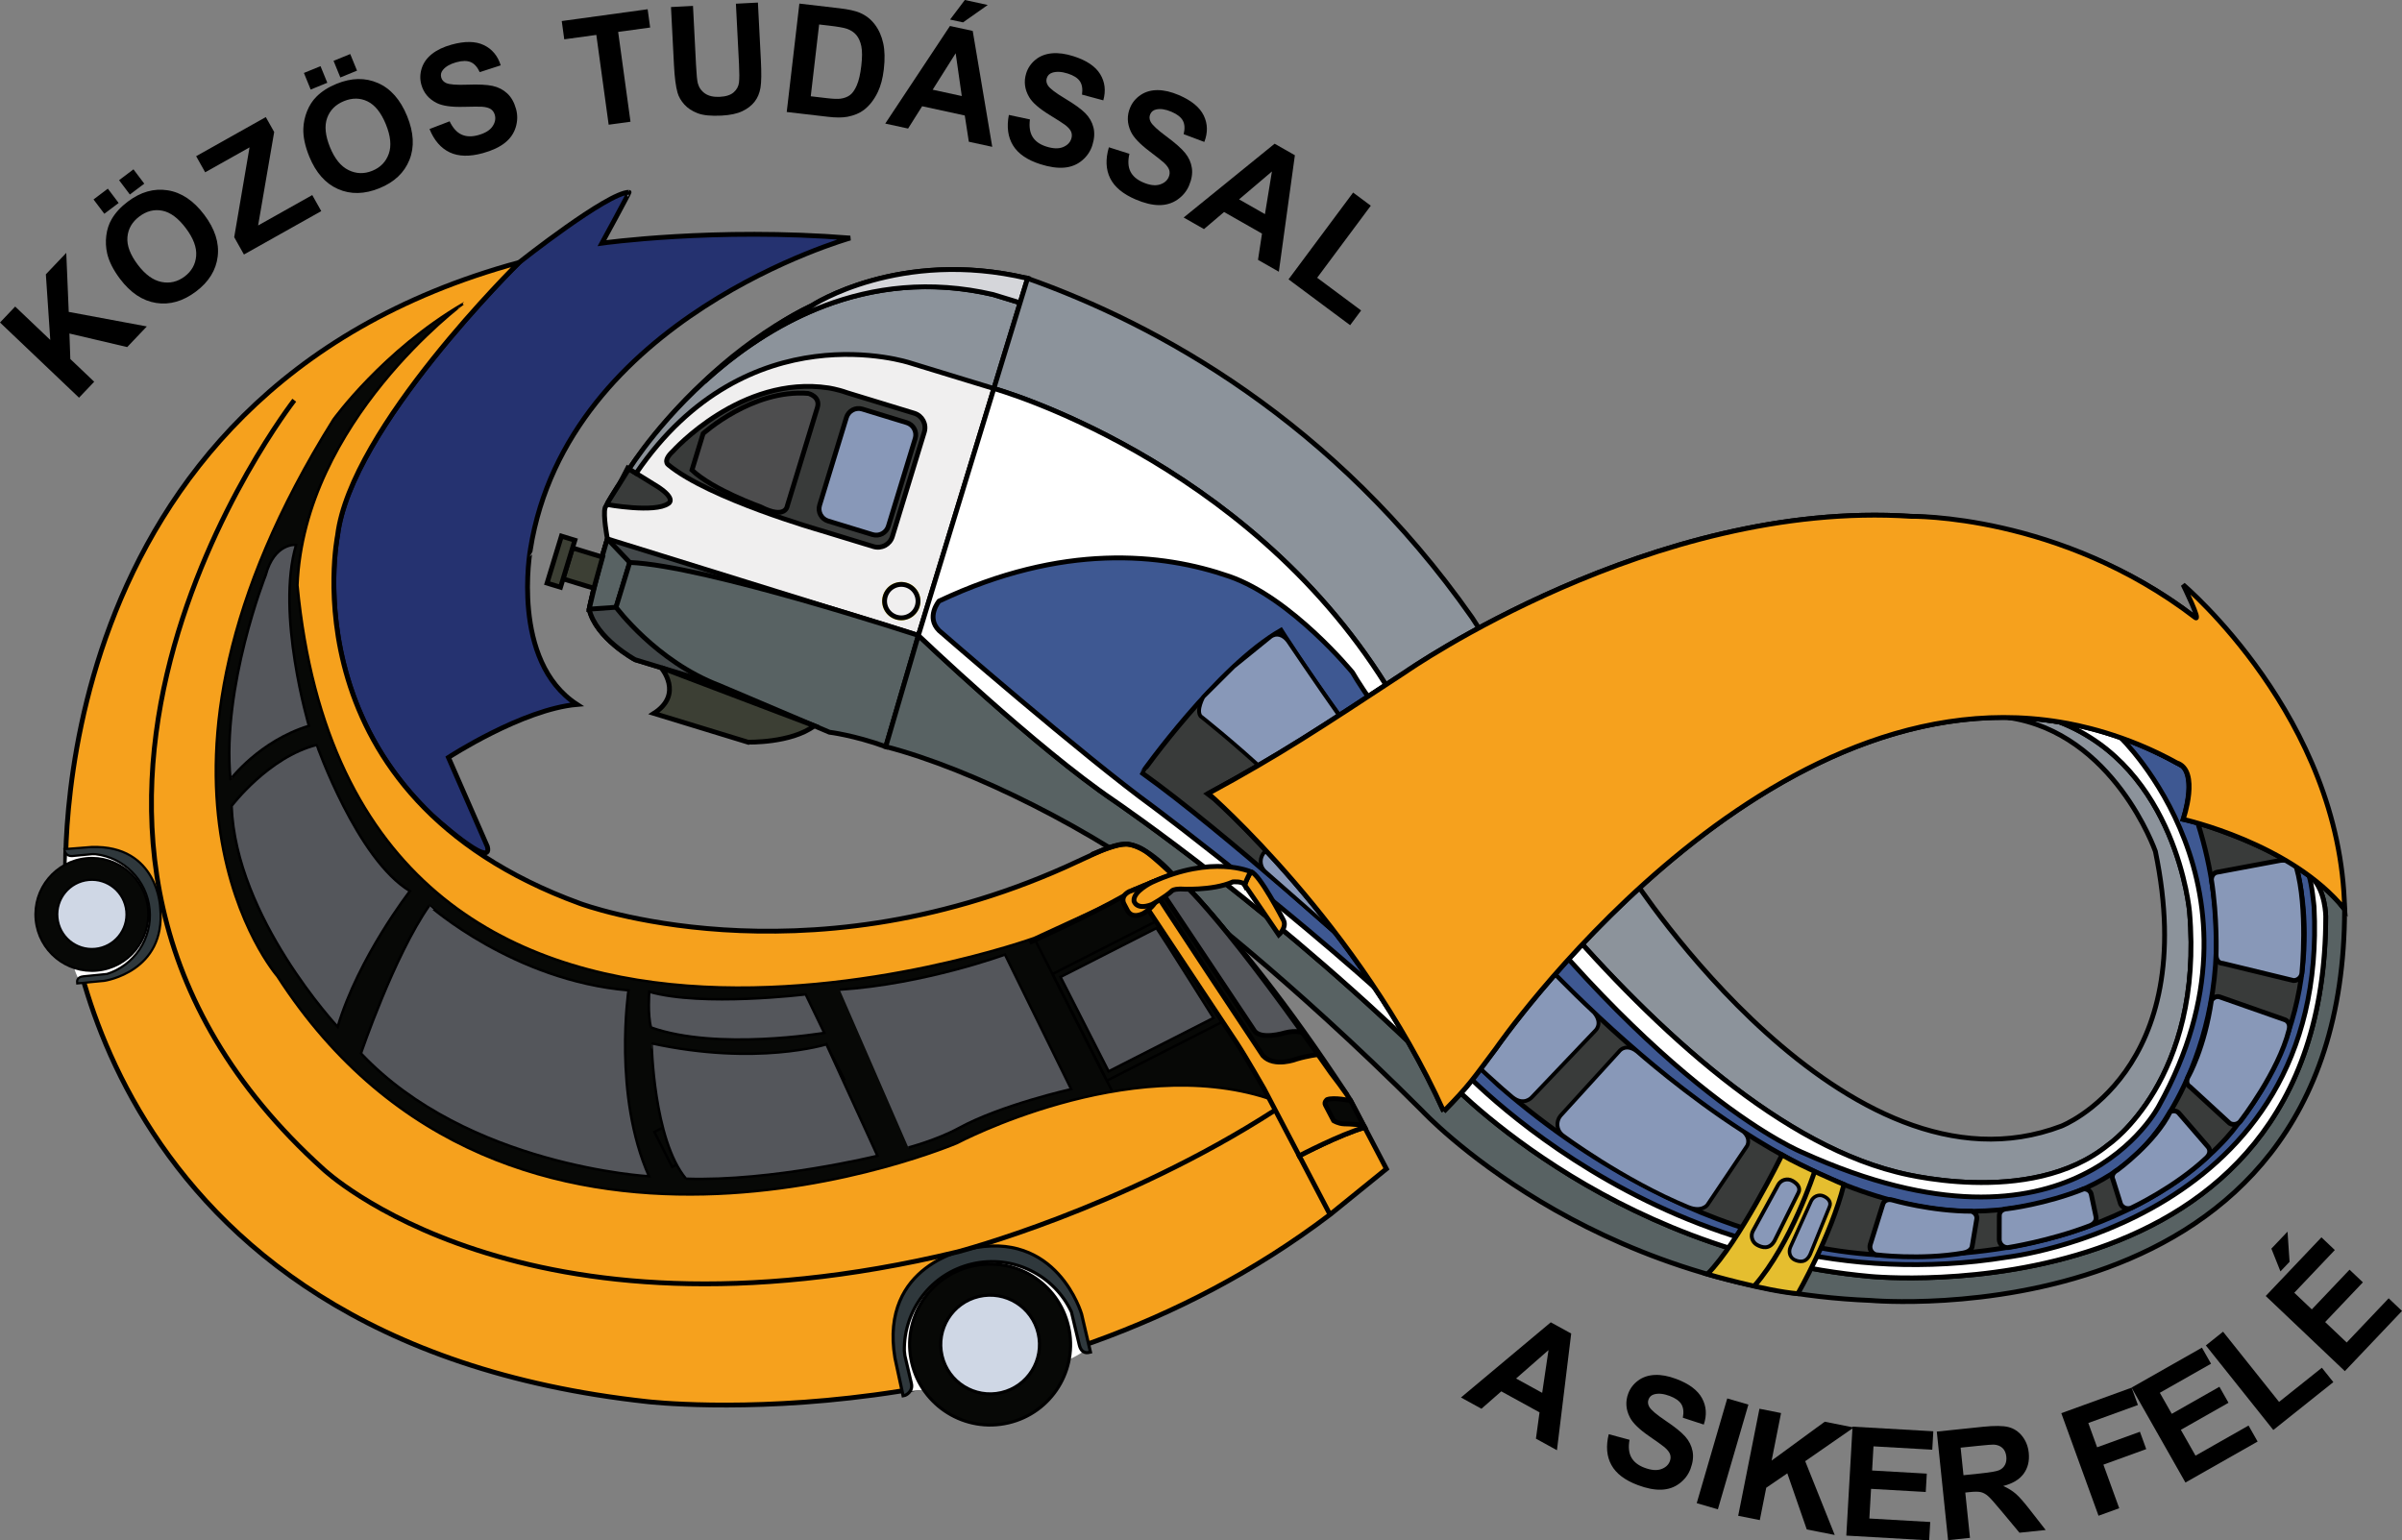
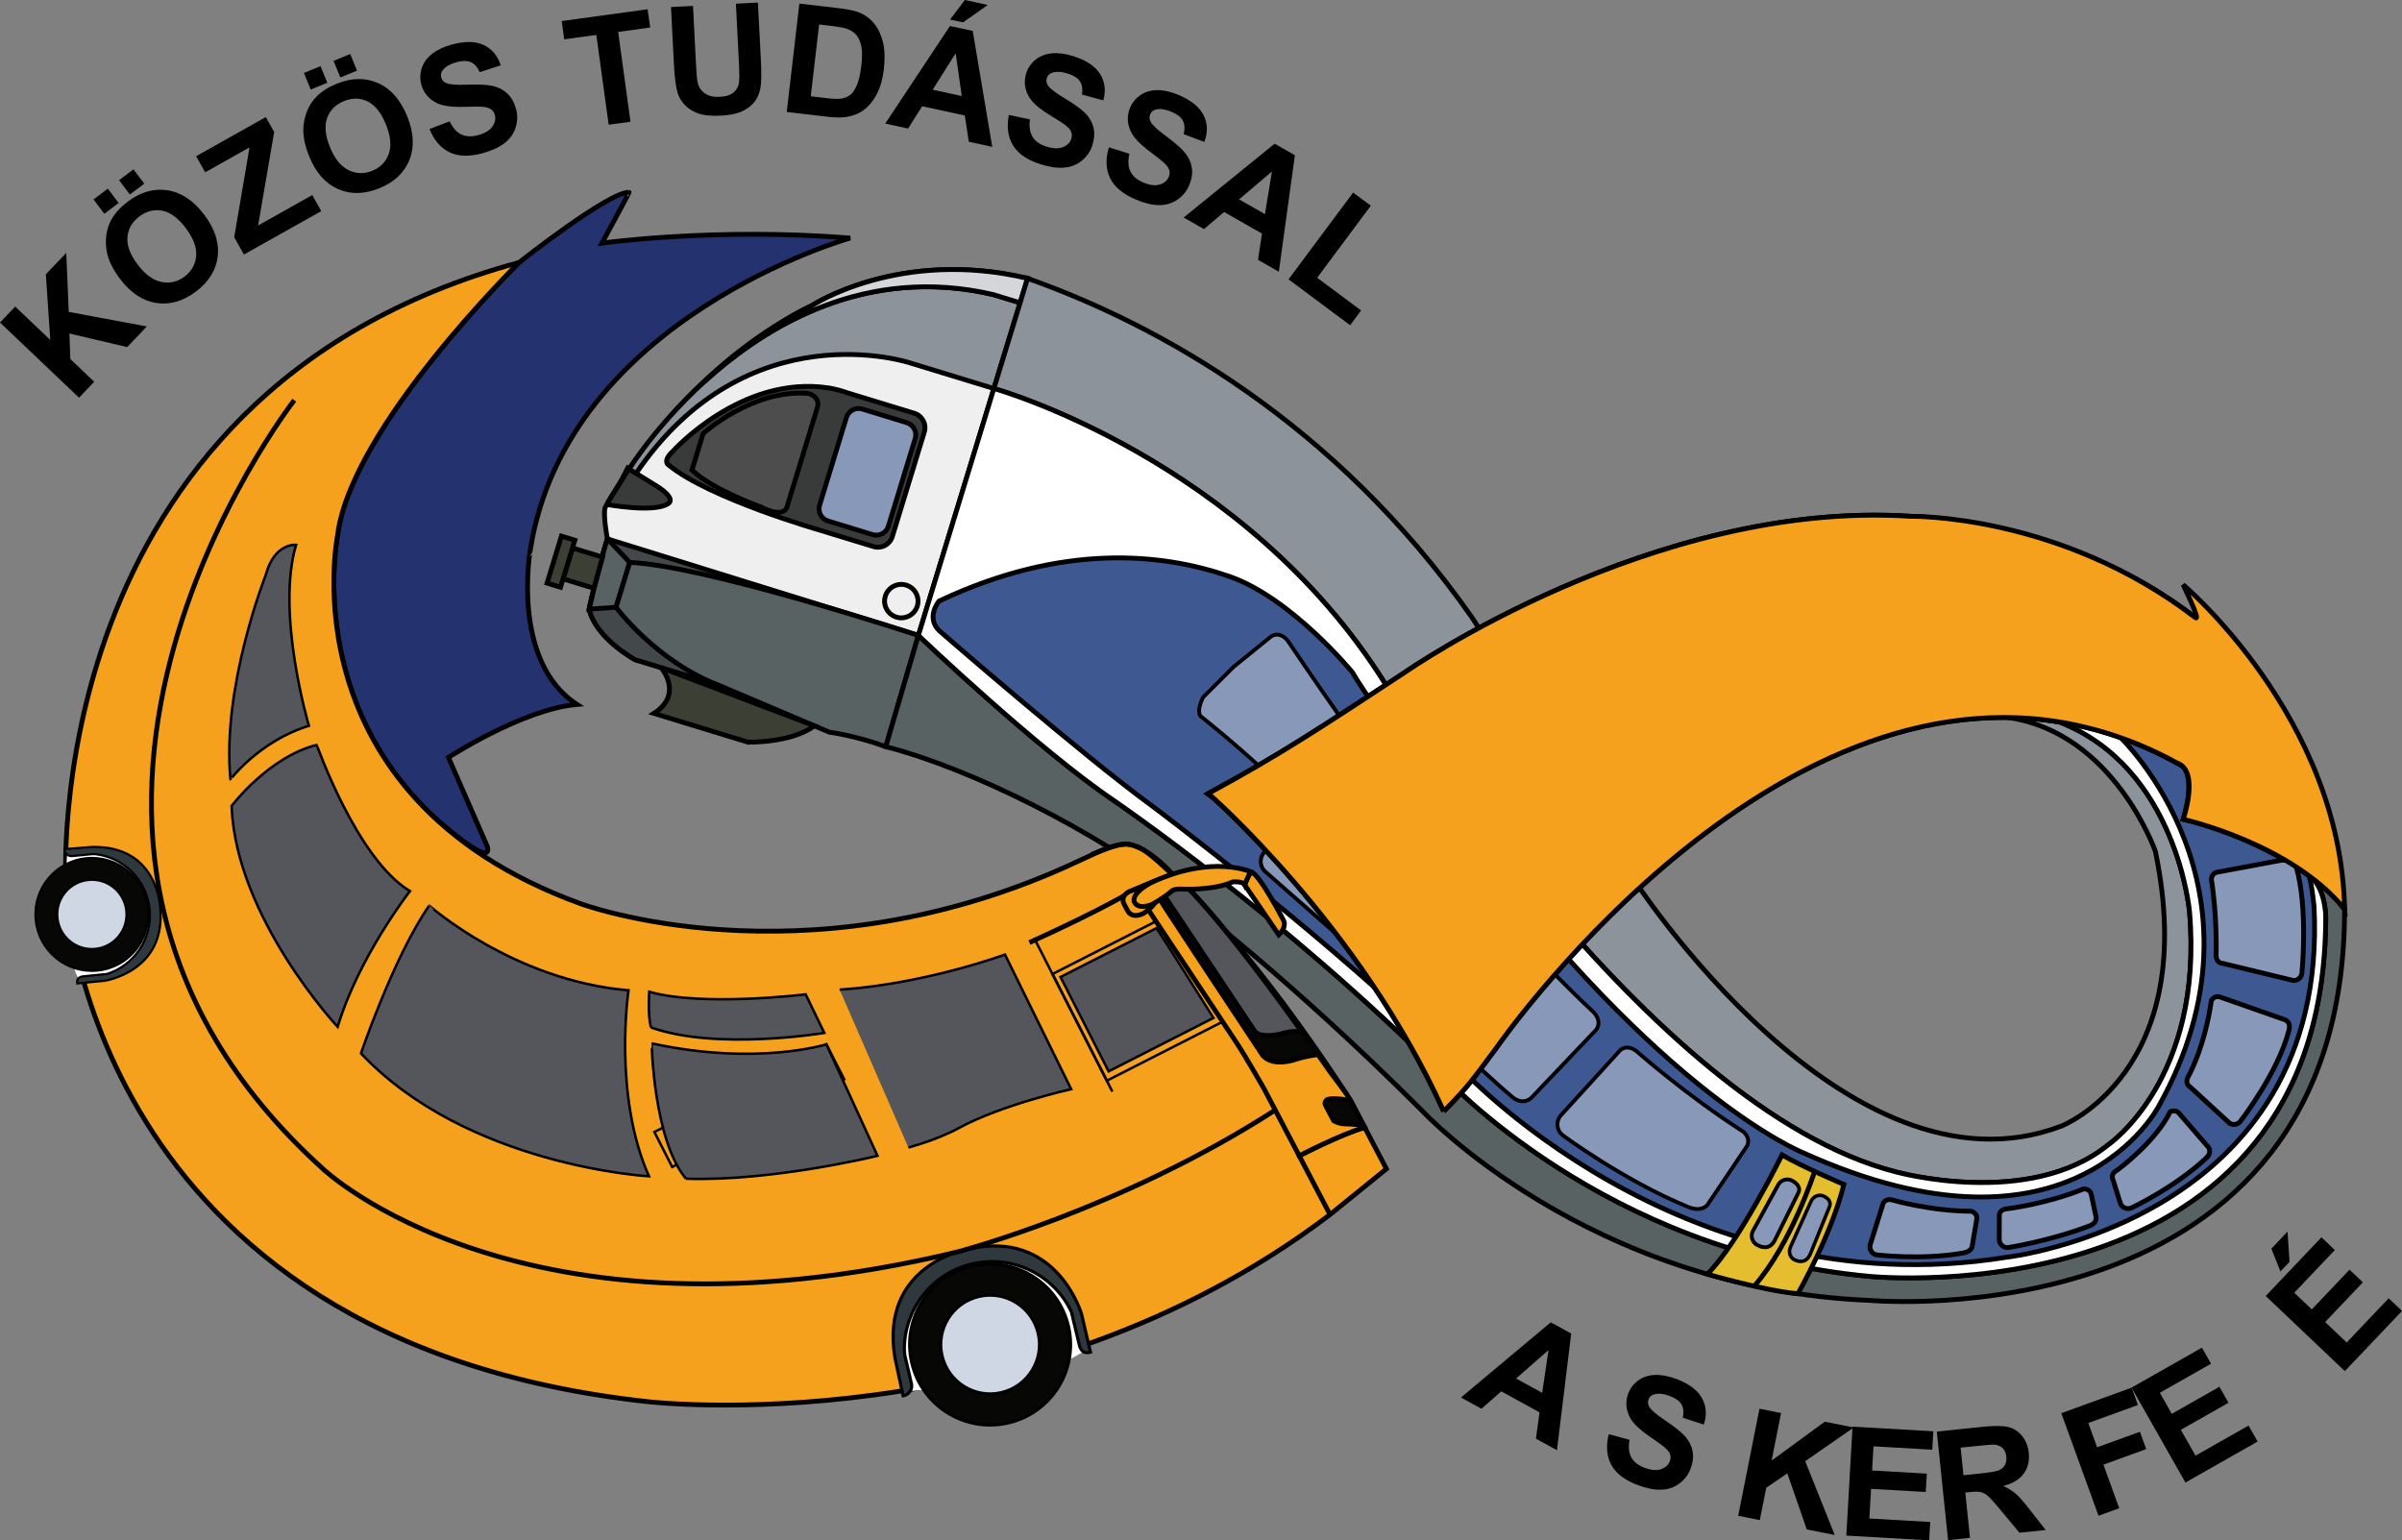
<svg xmlns="http://www.w3.org/2000/svg" version="1.1" id="Layer_1" width="702.35" height="450.442" viewBox="0 0 702.35 450.442" overflow="visible" enable-background="new 0 0 702.35 450.442" xml:space="preserve">
  <rect x="0" y="0" width="702.35" height="450.442" fill="#808080" stroke="none" />
  <path fill="#253270" stroke="#000000" stroke-width="1.41" d="M168.708,206c-15.976,1.41-37.589,15.504-37.589,15.504  l11.394,26.078c1.81,7.172-16.229-9.188-16.229-9.188c-37.044-35.334-27.586-81.765-27.586-81.765  c3.759-31.48,53.095-79.877,53.095-79.877s25.924-20.526,32.138-20.526c0.187,0-7.928,14.878-7.928,14.878  s33.114-4.658,72.583-1.487c0,0-82.697,23.141-93.504,91.037C155.082,160.655,149.208,193.312,168.708,206z" />
  <g>
    <path fill="#F0EFEF" stroke="#000000" stroke-width="1.41" d="M300.46,81.41l-40.024,130.893c0,0-11.627-2.402-17.028-1.743   l-34.759-10.629l-22.927-7.011c0,0-11.478-6.211-13.45-14.783c0,0,1.721-8.744,5.332-20.549c0,0-1.327-6.993-0.671-9.135   c0,0,20.665-39.705,60.578-59.156c0,0,24.967-16.355,61.655-8.184L300.46,81.41z" />
    <path fill="#43484A" stroke="#000000" stroke-width="1.41" d="M268.535,185.824l-8.098,26.479c0,0-11.627-2.402-17.028-1.743   l-34.759-10.629l-22.927-7.011c0,0-11.478-6.211-13.45-14.783c0,0,1.721-8.744,5.332-20.549L268.535,185.824z" />
    <path fill="#393B3A" stroke="#000000" stroke-width="1.41" d="M177.435,147.53c0,0,14.046,2.556,17.979-0.284   c0,0,2.474-1.166-2.856-4.766l-8.599-5.318C183.959,137.162,177.661,146.791,177.435,147.53z" />
    <path fill="#8C939B" stroke="#000000" stroke-width="1.41" d="M183.959,137.162c0,0,40.864-66.226,106.414-51.036l7.908,2.417   l-7.669,25.076l-24.511-7.494c0,0-47.379-15.747-80.107,32.296L183.959,137.162z" />
    <path fill="#D5D6DA" stroke="#000000" stroke-width="1.41" d="M298.281,88.543l-7.908-2.417   c-36.995-8.57-66.129,8.788-84.488,25.54c0,0,17.08-15.774,31.625-22.369c0,0,25.561-16.77,62.95-7.887L298.281,88.543z" />
    <path fill="none" stroke="#FFE500" stroke-width="1.41" d="M268.218,177.221c-0.791,2.581-3.522,4.033-6.104,3.242   c-2.582-0.787-4.036-3.521-3.247-6.104c0.79-2.581,3.524-4.036,6.106-3.246C267.555,171.905,269.007,174.64,268.218,177.221z" />
    <path fill="#586263" stroke="#000000" stroke-width="1.41" d="M177.604,157.588l6.533,6.89l-4.006,13.101l-7.858,0.559   c0,0,2.909-12.627,4.825-18.888L177.604,157.588z" />
    <path fill="#586263" stroke="#000000" stroke-width="1.41" d="M180.13,177.579c0,0,11.685,15.818,30.102,22.839l32.291,13.706   c0,0,7.151,0.853,16.481,4.222l9.531-32.522c0,0-62.252-20.467-84.398-21.346l-3.898,12.755L180.13,177.579z" />
    <path fill="#3C3F34" stroke="#000000" stroke-width="1.41" d="M238.123,212.256l-44.824-17.021c0,0,6.749,7.682-2.099,13.385   l27.493,8.407C218.693,217.026,231.272,217.368,238.123,212.256L238.123,212.256z" />
    <path fill="#393B3A" stroke="#000000" stroke-width="1.41" d="M253.161,116.517l14.173,4.332   c2.333,0.715,3.646,3.184,2.935,5.514l-9.339,30.538c-0.713,2.34-3.183,3.655-5.52,2.935l-15.478-4.727   c0,0-32.478-9.265-44.52-19.188c0,0-1.741-1.107,1.315-3.932c0,0,19.995-22.42,45.518-18.548c0,0,2.661,0.393,5.395,1.388   L253.161,116.517z" />
    <path fill="#8898B8" stroke="#000000" stroke-width="1.41" d="M259.765,153.873c-0.597,1.956-2.674,3.059-4.636,2.461   l-13.005-3.979c-1.962-0.602-3.066-2.673-2.468-4.629l7.84-25.64c0.602-1.96,2.675-3.063,4.635-2.465l13.009,3.979   c1.96,0.602,3.065,2.679,2.468,4.635L259.765,153.873z" />
    <path fill="#4D4D4E" stroke="#000000" stroke-width="1.41" d="M238.994,119.208l-8.789,28.739c0,0-0.423,4.036-7.821,0.269   c0,0-13.963-4.964-20.052-10.754l3.264-10.67c0,0,14.393-13.068,30.741-11.742C236.337,115.05,239.995,115.936,238.994,119.208z" />
    <polygon fill="#3C3F34" stroke="#000000" stroke-width="1.41" points="173.648,172.027 164.623,169.271 167.386,160.232    176.19,162.926  " />
    <rect x="161.976" y="156.958" transform="matrix(-0.956 -0.292 0.292 -0.956 272.918 369.077)" fill="#3C3F34" stroke="#000000" stroke-width="1.41" width="4.119" height="14.379" />
    <path fill="#F0EFEF" stroke="#000000" stroke-width="1.41" d="M268.218,177.221c-0.791,2.581-3.522,4.033-6.104,3.242   c-2.582-0.787-4.036-3.521-3.247-6.104c0.79-2.581,3.524-4.036,6.106-3.246C267.555,171.905,269.007,174.64,268.218,177.221z" />
  </g>
  <path fill="#586263" stroke="#000000" stroke-width="1.41" d="M677.563,257.966c5.4,3.961,8.003,7.91,8.003,7.91  c0,126.864-138.612,114.414-138.612,114.414c-82.697-3.291-131.094-55.445-131.094-55.445  c-39.939-39.938-70.715-62.846-70.715-62.846c-25.051-19.044-60.731-37.088-86.142-43.653l9.531-32.522  c0,0,34.499,32.918,57.183,48.295c0,0,49.499,33.669,96.251,80.421c0,0,46.987,51.717,124.985,58.733  c0,0,133.092,13.038,133.092-105.369c0,0-0.072-7.245-3.822-10.995L677.563,257.966z" />
  <path fill="#8C939B" stroke="#000000" stroke-width="1.41" d="M602.156,211.118c-8.201-1.217-8.201-1.217-15.029-1.3  c31.012,4.434,43.112,39.142,43.112,39.142c13.392,64.49-27.487,80.348-27.487,80.348c-63.08,23.964-125.338-72.595-125.338-72.595  c-24.669-41.819-46.987-76.119-46.987-76.119c-40.339-57.553-92.203-85.803-129.966-99.184l-9.848,32.209  c0,0,73.177,20.347,114.622,86.649c0,0,76.644,124.138,149.238,142.463c0,0,38.999,10.807,62.022-7.988  c0,0,27.967-19.03,23.729-68.131C640.224,266.612,636.583,224.5,602.156,211.118z" />
  <path fill="#FFFFFF" stroke="#000000" stroke-width="1.41" d="M676.224,256.909c3.75,3.75,3.822,10.995,3.822,10.995  c0,118.407-133.092,105.369-133.092,105.369c-77.998-7.017-124.985-58.733-124.985-58.733  c-46.752-46.752-96.251-80.421-96.251-80.421c-22.684-15.376-57.183-48.295-57.183-48.295l22.078-72.205  c0,0,73.177,20.347,114.622,86.649c0,0,76.644,124.138,149.238,142.463c0,0,38.999,10.807,62.022-7.988  c0,0,27.967-19.03,23.729-68.131c0,0-3.641-42.113-38.067-55.494c0,0,15.97,1.317,35.858,12.812c0,0,4.254,2.565,0.354,15.664  c0,0,18.936,3.856,36.768,16.494L676.224,256.909z" />
  <path fill="#3E5892" stroke="#000000" stroke-width="1.41" d="M672.106,254.028c-16.883-11.001-33.738-14.435-33.738-14.435  c3.9-13.099-0.354-15.664-0.354-15.664c-6.623-3.828-12.813-6.528-18.121-8.425c0,0,46.644,44.411,11.402,107.844  c0,0-25.137,49.453-104.075,13.744c0,0-41.114-16.211-98.204-93.035c0,0-27.904-37.544-33.543-47.412  c0,0-17.775-21.749-35.98-28.075c-19.664-6.834-48.799-9.844-84.918,7.209c0,0-3.921,4.683,0,8.605c0,0,42.076,36.619,62.817,51.687  c0,0,53.331,39.938,88.571,75.18c0,0,64.725,71.89,160.931,56.384c0,0,94.279-10.808,89.746-102.433c0,0-0.658-6.951-1.504-9.114  L672.106,254.028z" />
-   <path fill="#393B3A" stroke="#000000" stroke-width="1.41" d="M374.57,184.326c0,0,102.374,162.986,196.112,169.683  c0,0,39.646,3.875,59.557-22.555c0,0,29.758-35.643,12.412-90.77c0,0,17.988,5.335,28.807,12.93c0,0,11.748,39.271-17.549,75.637  c0,0-26.607,38.854-98.027,37.796c0,0-56.75,3.512-117.703-49.688c0,0-29.249-27.136-38.764-36.65c0,0-41.76-37.766-65.489-54.68  C333.926,226.028,355.92,194.996,374.57,184.326z" />
  <path fill="#8898B8" stroke="#000000" stroke-width="1.123" d="M405.472,281.212c-1.586,1.532-4.115,1.49-5.648-0.098  l-30.065-26.415c-1.532-1.586-1.491-4.116,0.097-5.649l25.02-27.681c1.587-1.533,4.116-1.491,5.65,0.095l26.521,33.249  c1.532,1.586,1.49,4.116-0.097,5.651L405.472,281.212z" />
  <path fill="#8898B8" stroke="#000000" stroke-width="1.123" d="M447.88,320.913c0,0-2.302,2.62-5.648-0.098  c-6.285-5.1-29.342-27.137-29.342-27.137c-1.533-1.586-1.49-4.117,0.096-5.65l20.689-20.719c1.586-1.533,3.646-1.021,5.18,0.564  c0,0,12.658,14.655,27.294,28.293c2.644,3.236,0.304,5.252,0.304,5.252L447.88,320.913z" />
  <path fill="#8898B8" stroke="#000000" stroke-width="1.123" d="M499.235,352.37c0,0-1.632,2.223-5.619,0.584  c-19.029-7.822-36.75-21.039-36.75-21.039c-1.714-1.389-1.977-3.906-0.586-5.62l17.098-18.768c1.39-1.714,3.496-1.453,5.21-0.064  c0,0,14.566,12.897,31.239,23.532c2.26,2.141,1.013,4.129,1.013,4.129L499.235,352.37z" />
  <path fill="#8898B8" stroke="#000000" stroke-width="1.123" d="M377.918,228.62c0,0-2.437,2.143-5.593-0.792  c-12.162-11.304-21.277-18.394-21.277-18.394c-1.327-1.762,0.791-5.596,0.791-5.596l8.867-8.828l10.805-8.758  c1.764-1.327,3.744-0.566,5.072,1.196c0,0,7.994,11.876,15.688,22.781c1.675,2.624-0.016,4.251-0.016,4.251L377.918,228.62z" />
  <path fill="#8898B8" stroke="#000000" stroke-width="1.41" d="M576.676,364.389c0,0-0.04,1.586-2.626,2.034  c-12.527,2.174-25.543,0.511-25.543,0.511c-1.286-0.386-2.018-1.741-1.631-3.029l3.665-11.706c0.386-1.287,1.633-1.627,2.919-1.242  c0,0,11.188,3.25,23.039,3.25c1.768,0.684,1.525,2.181,1.525,2.181L576.676,364.389z" />
  <path fill="#8898B8" stroke="#000000" stroke-width="1.41" d="M612.852,355.7c0,0,0.614,1.829-1.837,2.766  c-11.834,4.522-23.916,6.379-23.916,6.379c-1.342,0.045-2.467-1.006-2.514-2.35l0.018-6.911c-0.046-1.342,1.027-2.063,2.369-2.108  c0,0,11.14-1.318,22.369-5.819c1.895,0.081,2.143,1.577,2.143,1.577L612.852,355.7z" />
  <path fill="#8898B8" stroke="#000000" stroke-width="1.41" d="M645.617,335.341c0,0,1.415,1.484-0.497,3.282  c-9.233,8.681-21.773,14.551-21.773,14.551c-1.197,0.606-2.662,0.131-3.271-1.069l-2.21-7.037c-0.607-1.197,0.059-2.305,1.256-2.912  c0,0,11.117-8.117,15.463-17.077c1.751-0.726,2.609,0.525,2.609,0.525L645.617,335.341z" />
  <path fill="#8898B8" stroke="#000000" stroke-width="1.41" d="M667.956,298.16c0,0,1.993,0.484,1.357,3.031  c-3.072,12.294-14.015,26.429-14.015,26.429c-0.679,1.158-2.169,1.549-3.329,0.869l-11.564-10.626  c-1.16-0.679-1.197-1.97-0.518-3.129c0,0,4.712-8.213,6.738-22.222c1.08-1.557,2.479-0.967,2.479-0.967L667.956,298.16z" />
  <path fill="#8898B8" stroke="#000000" stroke-width="1.41" d="M666.819,251.601c0,0,3.918-0.51,4.639,2.014  c3.481,12.184,1.643,30.719,1.643,30.719c-0.01,1.34-1.105,2.424-2.451,2.414l-20.652-5.012c-1.344-0.01-2.021-1.109-2.012-2.452  c0,0,0.402-10.909-1.38-22.143c0.158-1.888,1.663-2.075,1.663-2.075L666.819,251.601z" />
  <path fill="#E5BE2F" stroke="#000000" stroke-width="1.41" d="M521.067,337.733c0,0-12.623,25.662-21.832,34.869  c0,0,17.002,4.934,26.465,5.719c0,0,9.712-16.958,13.462-31.939C539.162,346.382,526.478,340.956,521.067,337.733z" />
  <path fill="none" stroke="#000000" stroke-width="1.41" d="M530.606,342.558c0,0-6.83,21.155-17.627,33.482" />
  <path fill="#8898B8" stroke="#000000" stroke-width="1.123" d="M518.88,362.851c-1.469,2.61-3.625,2.014-5.098,1.206l0,0  c-1.473-0.806-2.013-2.651-1.205-4.125l7.361-13.445c0.807-1.474,2.654-2.013,4.127-1.206l0,0c1.472,0.806,2.566,2.1,1.76,3.572  L518.88,362.851z" />
  <path fill="#8898B8" stroke="#000000" stroke-width="1.034" d="M529.305,366.8c-1.202,2.598-3.163,2.256-4.52,1.642l0,0  c-1.357-0.608-1.922-2.29-1.263-3.755l6.02-13.373c0.659-1.463,2.293-2.156,3.648-1.545l0,0c1.356,0.607,2.393,1.717,1.734,3.181  L529.305,366.8z" />
  <g>
    <path d="M23.107,116.299L0,94.311l4.439-4.666l10.261,9.764l-1.292-19.19l5.969-6.273l0.721,17.265l22.837,4.25l-5.745,6.037   l-16.889-3.967l0.262,7.458l6.983,6.645L23.107,116.299z" />
    <path d="M30.506,62.515l-3.158-4.188l4.188-3.158l3.158,4.188L30.506,62.515z M35.108,81.572c-1.957-2.595-3.211-5.066-3.763-7.413   c-0.399-1.734-0.487-3.495-0.262-5.282s0.746-3.379,1.563-4.778c1.081-1.869,2.658-3.585,4.732-5.149   c3.754-2.831,7.636-3.931,11.646-3.302s7.579,3.018,10.707,7.166c3.102,4.113,4.411,8.175,3.926,12.184s-2.598,7.425-6.34,10.247   c-3.789,2.857-7.673,3.973-11.652,3.348C41.685,87.968,38.167,85.627,35.108,81.572z M37.979,56.88l-3.158-4.188l4.206-3.172   l3.158,4.188L37.979,56.88z M40.278,77.401c2.176,2.885,4.491,4.57,6.946,5.054c2.455,0.484,4.708-0.047,6.759-1.594   c2.051-1.546,3.176-3.554,3.377-6.023c0.201-2.469-0.813-5.181-3.041-8.135c-2.202-2.92-4.485-4.615-6.849-5.086   c-2.364-0.471-4.605,0.092-6.726,1.691c-2.12,1.599-3.281,3.615-3.482,6.048S38.067,74.47,40.278,77.401z" />
    <path d="M71.328,74.43l-2.846-5.068l4.479-26.26l-12.965,7.281l-2.644-4.708L77.72,34.237l2.452,4.366l-4.7,27.333l15.831-8.89   l2.633,4.688L71.328,74.43z" />
    <path d="M90.44,45.8c-1.229-3.01-1.811-5.72-1.744-8.13c0.057-1.779,0.423-3.504,1.096-5.175c0.674-1.671,1.585-3.078,2.734-4.221   c1.522-1.531,3.486-2.788,5.892-3.77c4.354-1.778,8.389-1.851,12.106-0.217s6.557,4.856,8.522,9.667   c1.948,4.771,2.175,9.033,0.682,12.786s-4.41,6.516-8.75,8.289c-4.395,1.795-8.436,1.881-12.124,0.26S92.361,50.504,90.44,45.8z    M90.848,26.189l-1.984-4.857l4.858-1.984l1.984,4.857L90.848,26.189z M96.506,43.088c1.366,3.346,3.175,5.567,5.425,6.663   s4.565,1.158,6.943,0.186c2.378-0.971,3.98-2.625,4.806-4.961c0.825-2.336,0.539-5.218-0.861-8.645   c-1.383-3.386-3.157-5.609-5.322-6.669c-2.166-1.06-4.478-1.087-6.937-0.083c-2.459,1.004-4.097,2.657-4.913,4.958   C94.832,36.838,95.118,39.688,96.506,43.088z M99.515,22.65l-1.984-4.857l4.878-1.992l1.984,4.857L99.515,22.65z" />
    <path d="M125.592,37.734l5.88-2.257c0.924,1.928,2.073,3.213,3.448,3.857c1.375,0.644,3.006,0.705,4.895,0.183   c2-0.553,3.39-1.392,4.17-2.519c0.78-1.126,1.014-2.256,0.701-3.39c-0.201-0.727-0.586-1.287-1.153-1.68   c-0.568-0.393-1.436-0.631-2.603-0.715c-0.797-0.05-2.578-0.04-5.344,0.032c-3.557,0.095-6.173-0.273-7.848-1.105   c-2.356-1.17-3.871-2.973-4.543-5.406c-0.433-1.566-0.394-3.154,0.117-4.764c0.512-1.609,1.504-3.001,2.979-4.177   c1.475-1.175,3.394-2.09,5.757-2.743c3.86-1.067,7-1.024,9.419,0.129s4.068,3.129,4.947,5.927l-6.135,1.989   c-0.703-1.507-1.586-2.485-2.652-2.937c-1.065-0.451-2.473-0.435-4.221,0.049c-1.805,0.499-3.115,1.26-3.931,2.283   c-0.526,0.657-0.679,1.385-0.458,2.182c0.201,0.728,0.681,1.265,1.439,1.612c0.965,0.441,3.056,0.601,6.275,0.479   c3.218-0.122,5.657-0.001,7.315,0.361s3.079,1.091,4.263,2.187s2.044,2.615,2.582,4.559c0.487,1.763,0.454,3.548-0.1,5.358   s-1.623,3.335-3.206,4.579s-3.711,2.233-6.382,2.972c-3.889,1.075-7.124,1.002-9.704-0.22   C128.917,43.338,126.948,41.063,125.592,37.734z" />
    <path d="M177.975,36.472l-3.607-26.261l-9.379,1.289l-0.735-5.347l25.118-3.451l0.735,5.347l-9.357,1.286l3.607,26.261   L177.975,36.472z" />
    <path d="M196.198,2.06l6.436-0.331l0.886,17.265c0.141,2.74,0.312,4.511,0.513,5.315c0.342,1.291,1.052,2.305,2.129,3.042   s2.514,1.059,4.312,0.967c1.826-0.094,3.184-0.538,4.074-1.332c0.889-0.794,1.4-1.74,1.533-2.837   c0.133-1.097,0.134-2.906,0.005-5.429l-0.905-17.634l6.436-0.33l0.859,16.743c0.196,3.827,0.161,6.54-0.105,8.137   c-0.267,1.598-0.84,2.965-1.719,4.1c-0.879,1.135-2.085,2.065-3.618,2.791c-1.533,0.726-3.56,1.153-6.082,1.282   c-3.044,0.156-5.371-0.077-6.98-0.699s-2.899-1.472-3.87-2.548s-1.633-2.224-1.985-3.441c-0.515-1.805-0.863-4.49-1.046-8.056   L196.198,2.06z" />
    <path d="M233.739,1.05l11.697,1.364c2.638,0.308,4.625,0.744,5.961,1.309c1.796,0.765,3.275,1.923,4.438,3.476   s1.972,3.382,2.428,5.488c0.456,2.106,0.511,4.644,0.165,7.613c-0.304,2.609-0.891,4.82-1.759,6.633   c-1.062,2.214-2.411,3.949-4.048,5.204c-1.236,0.952-2.833,1.62-4.792,2.005c-1.465,0.282-3.379,0.286-5.743,0.01l-12.043-1.404   L233.739,1.05z M239.514,7.158l-2.448,20.995l4.778,0.557c1.787,0.209,3.089,0.258,3.905,0.148   c1.068-0.138,1.981-0.478,2.738-1.018s1.434-1.495,2.032-2.864c0.598-1.369,1.04-3.279,1.326-5.73   c0.286-2.45,0.289-4.356,0.009-5.719c-0.279-1.362-0.766-2.456-1.458-3.282c-0.693-0.826-1.622-1.438-2.788-1.837   c-0.871-0.306-2.61-0.611-5.219-0.916L239.514,7.158z" />
    <path d="M290.136,42.939l-6.849-1.488l-1.184-7.675l-12.464-2.708l-4.113,6.523l-6.679-1.451l18.921-28.544l6.658,1.446   L290.136,42.939z M281.224,28.083l-1.783-12.505l-6.726,10.656L281.224,28.083z M277.803,5.722L282.12,0l6.7,1.456l-7.231,5.089   L277.803,5.722z" />
    <path d="M294.993,33.611l6.161,1.314c-0.276,2.12-0.014,3.825,0.788,5.114c0.802,1.29,2.136,2.23,4.004,2.822   c1.979,0.627,3.602,0.681,4.87,0.163c1.269-0.519,2.08-1.339,2.436-2.459c0.228-0.719,0.211-1.398-0.051-2.037   s-0.859-1.312-1.792-2.019c-0.641-0.477-2.14-1.439-4.498-2.888c-3.034-1.86-5.026-3.595-5.977-5.207   c-1.337-2.266-1.624-4.603-0.86-7.01c0.491-1.549,1.39-2.859,2.696-3.93c1.306-1.07,2.897-1.696,4.774-1.878   c1.877-0.181,3.985,0.099,6.323,0.84c3.818,1.21,6.427,2.958,7.826,5.245s1.704,4.841,0.915,7.667l-6.228-1.677   c0.233-1.646,0.025-2.949-0.622-3.908c-0.648-0.959-1.836-1.712-3.565-2.261c-1.785-0.565-3.298-0.642-4.541-0.229   c-0.8,0.264-1.324,0.791-1.574,1.579c-0.228,0.72-0.119,1.432,0.328,2.136c0.568,0.896,2.235,2.171,5,3.824   s4.743,3.083,5.937,4.291c1.193,1.208,1.987,2.594,2.381,4.158s0.287,3.307-0.322,5.23c-0.553,1.743-1.554,3.222-3.005,4.437   c-1.451,1.215-3.179,1.912-5.185,2.09c-2.006,0.179-4.33-0.151-6.972-0.988c-3.846-1.22-6.518-3.045-8.016-5.476   C294.726,40.123,294.315,37.142,294.993,33.611z" />
    <path d="M324.24,43.071l6.005,1.906c-0.481,2.084-0.385,3.806,0.288,5.167s1.91,2.427,3.712,3.198   c1.908,0.816,3.519,1.028,4.832,0.634s2.2-1.131,2.663-2.212c0.297-0.694,0.346-1.372,0.147-2.033   c-0.199-0.661-0.728-1.389-1.588-2.184c-0.591-0.537-1.99-1.641-4.196-3.311c-2.84-2.146-4.655-4.067-5.445-5.763   c-1.111-2.386-1.17-4.74-0.176-7.062c0.639-1.495,1.661-2.711,3.065-3.65s3.049-1.407,4.936-1.406   c1.886,0.001,3.956,0.484,6.212,1.449c3.684,1.576,6.111,3.57,7.282,5.981s1.227,4.985,0.167,7.721l-6.037-2.274   c0.391-1.617,0.311-2.934-0.24-3.951c-0.552-1.018-1.662-1.883-3.33-2.597c-1.721-0.736-3.221-0.959-4.498-0.669   c-0.821,0.186-1.395,0.659-1.72,1.419c-0.297,0.694-0.257,1.414,0.119,2.158c0.479,0.947,2.014,2.378,4.606,4.292   c2.592,1.914,4.422,3.53,5.492,4.848s1.727,2.775,1.968,4.371s-0.035,3.32-0.828,5.175c-0.72,1.682-1.86,3.057-3.423,4.125   s-3.35,1.594-5.364,1.578c-2.014-0.017-4.295-0.571-6.844-1.661c-3.71-1.587-6.193-3.664-7.448-6.229S323.222,46.52,324.24,43.071z   " />
    <path d="M373.937,79.461l-6.092-3.47l1.166-7.68l-11.088-6.315l-5.877,4.997l-5.941-3.384l26.602-21.585l5.922,3.373   L373.937,79.461z M369.875,62.615l2.04-12.47l-9.608,8.16L369.875,62.615z" />
    <path d="M376.769,81.69l18.888-25.381l5.167,3.845l-15.68,21.07l12.848,9.561l-3.208,4.312L376.769,81.69z" />
  </g>
  <g>
    <path d="M455.256,424.091l-6.144-3.374l1.049-7.696l-11.181-6.142l-5.8,5.085l-5.99-3.291l26.26-21.985l5.972,3.281   L455.256,424.091z M450.938,407.313l1.848-12.495l-9.48,8.303L450.938,407.313z" />
    <path d="M470.399,419.412l6.083,1.633c-0.387,2.103-0.214,3.817,0.521,5.146c0.732,1.329,2.017,2.338,3.851,3.026   c1.941,0.729,3.56,0.867,4.854,0.415c1.293-0.452,2.146-1.228,2.56-2.328c0.265-0.706,0.283-1.386,0.056-2.037   c-0.229-0.651-0.79-1.354-1.685-2.107c-0.615-0.511-2.062-1.549-4.34-3.117c-2.933-2.016-4.831-3.852-5.696-5.51   c-1.217-2.332-1.382-4.68-0.494-7.043c0.571-1.521,1.536-2.782,2.896-3.782c1.36-1.001,2.981-1.544,4.865-1.627   c1.884-0.084,3.973,0.305,6.269,1.167c3.749,1.408,6.263,3.289,7.54,5.645c1.278,2.354,1.449,4.922,0.515,7.701l-6.13-1.999   c0.317-1.632,0.179-2.943-0.418-3.935s-1.744-1.805-3.442-2.442c-1.752-0.657-3.259-0.813-4.521-0.466   c-0.812,0.223-1.362,0.721-1.653,1.495c-0.265,0.706-0.193,1.424,0.216,2.15c0.521,0.924,2.118,2.283,4.792,4.077   s4.575,3.325,5.704,4.594c1.127,1.268,1.848,2.693,2.16,4.275c0.313,1.581,0.115,3.316-0.594,5.205   c-0.643,1.711-1.72,3.135-3.231,4.272s-3.273,1.744-5.285,1.817s-4.314-0.376-6.908-1.351c-3.777-1.417-6.35-3.379-7.718-5.885   C469.793,425.898,469.539,422.9,470.399,419.412z" />
-     <path d="M496.125,439.572l8.926-30.626l6.184,1.802l-8.926,30.626L496.125,439.572z" />
    <path d="M508.25,443.271l6.217-31.305l6.32,1.255l-2.76,13.901l15.529-11.365l8.499,1.688l-14.208,9.853l8.633,21.579l-8.179-1.623   l-5.688-16.401l-6.163,4.215l-1.879,9.459L508.25,443.271z" />
    <path d="M539.866,449.057l1.821-31.856l23.621,1.351l-0.308,5.389l-17.188-0.982l-0.404,7.063l15.994,0.914l-0.308,5.367   l-15.993-0.914l-0.496,8.671l17.798,1.018l-0.308,5.367L539.866,449.057z" />
    <path d="M569.62,450.385l-3.295-31.745l13.49-1.4c3.393-0.352,5.887-0.323,7.483,0.088c1.596,0.411,2.933,1.297,4.008,2.659   s1.71,2.981,1.905,4.857c0.247,2.383-0.249,4.422-1.488,6.119c-1.239,1.698-3.23,2.893-5.975,3.586   c1.47,0.665,2.705,1.434,3.708,2.308c1.003,0.873,2.397,2.465,4.185,4.774l4.519,5.791l-7.666,0.795l-5.351-6.427   c-1.902-2.297-3.189-3.735-3.862-4.314s-1.361-0.953-2.064-1.121s-1.791-0.176-3.264-0.022l-1.299,0.135l1.376,13.252   L569.62,450.385z M574.128,431.399l4.742-0.491c3.075-0.32,4.981-0.649,5.72-0.987c0.738-0.341,1.291-0.85,1.658-1.529   c0.366-0.68,0.501-1.497,0.402-2.45c-0.111-1.067-0.486-1.9-1.124-2.498c-0.639-0.598-1.486-0.931-2.544-0.995   c-0.527-0.018-2.09,0.107-4.688,0.377l-5.002,0.52L574.128,431.399z" />
    <path d="M613.612,443.25l-10.883-29.99l20.559-7.46l1.841,5.072l-14.503,5.264l2.575,7.099l12.52-4.543l1.842,5.073l-12.52,4.543   l4.625,12.745L613.612,443.25z" />
    <path d="M639.025,433.54l-15.757-27.757l20.581-11.682l2.665,4.694l-14.976,8.502l3.493,6.154l13.935-7.911l2.654,4.677   l-13.935,7.91l4.288,7.555l15.507-8.803l2.655,4.677L639.025,433.54z" />
-     <path d="M664.72,418.178l-19.726-24.73l5.034-4.016l16.375,20.529l12.519-9.984l3.351,4.201L664.72,418.178z" />
    <path d="M685.638,400.965L662.5,378.991l16.292-17.155l3.914,3.717l-11.855,12.484l5.129,4.871l11.031-11.616l3.899,3.702   l-11.032,11.616l6.298,5.98l12.275-12.927l3.898,3.703L685.638,400.965z M666.807,371.802l-2.651-6.659l4.722-4.973l0.598,8.822   L666.807,371.802z" />
  </g>
  <polygon fill="#F6A11D" points="382.692,359.743 398.095,347.732 396.521,330.515 371.869,322.683 " />
  <path fill="#F6A11D" stroke="#000000" stroke-width="1.41" d="M422.146,324.993c7.459-7.563,8.541-9.422,15.329-18.473  c0,0,129.214-187.245,248.092-40.645c-9.867-112.77-126.865-114.884-126.865-114.884c-75.414-4.934-147.657,45.459-147.657,45.459  c-25.496,16.742-36.63,24.148-57.713,35.583C353.331,232.035,397.477,270.371,422.146,324.993" />
  <path fill="#F6A11D" stroke="#000000" stroke-width="1.41" d="M422.146,324.993c7.459-7.563,8.541-9.422,15.329-18.473  c0,0,75.89-109.971,164.856-95.374c5.066,0.832,18.922,3.485,34.148,11.932c6.863,2.246,1.889,16.515,1.889,16.515  s31.539,6.97,47.198,26.282c-1.058-56.001-47.222-94.883-47.222-94.883s5.455,11.061,3.523,9.58  c-39.611-30.397-83.167-29.581-83.167-29.581c-75.414-4.934-147.657,45.459-147.657,45.459  c-25.496,16.742-36.63,24.148-57.713,35.583C353.331,232.035,397.477,270.371,422.146,324.993" />
  <g>
    <path fill="#F6A11D" stroke="#000000" stroke-width="1.41" d="M388.899,355.184l16.492-13.365l-6.346-12.11   c-7.059,1.958-19.145,8.296-19.145,8.296L388.899,355.184c-89.152,67.69-199.517,54.708-199.517,54.708   C24.927,392.036,19.289,259.534,19.289,259.534S9.892,115.283,151.793,76.753c0,0-49.336,48.396-53.095,79.877   c0,0-15.506,76.118,70.95,107.601c0,0,64.198,23.968,141.74-10.609l7.586-3.488c0,0,6.375-3.184,9.445-3.236c3.07-0.052,0,0,0,0   s3.121-0.464,6.676,2.104c3.554,2.568,0,0,0,0s23.373,17.038,58.824,71.242" />
-     <path fill="#070806" stroke="#000000" stroke-width="0.732" d="M86.968,171.145c16.699,174.723,215.41,103.168,215.41,103.168   l30.516-14.039l27.783,42.977c2.521,3.938,7.457,12.822,7.457,12.822l2.604,5.107c-41.046-13.334-90.85,13.065-90.85,13.065   s-131.113,56.259-198.775-48.757c0,0-49.865-57.09,16.387-162.811c0,0,14.449-20.087,37.883-33.831   C135.383,88.848,88.9,123.284,86.968,171.145" />
    <path fill="#54565B" stroke="#000000" stroke-width="0.732" d="M245.514,289.406c24.961-1.645,48.347-10.261,48.347-10.261   l19.353,39.36c0,0-20.423,4.573-32.873,11.386c-6.333,3.465-14.73,5.684-14.73,5.684" />
    <rect x="190.871" y="317.579" transform="matrix(-0.891 0.454 -0.454 -0.891 561.101 511.932)" fill="none" stroke="#000000" stroke-width="0.732" width="56.458" height="11.48" />
    <path fill="#54565B" stroke="#000000" stroke-width="0.732" d="M190.358,300.466c19.382,6.872,50.669,1.586,50.669,1.586   l-5.443-11.277c0,0-30.235,3.707-45.741-0.756C189.843,290.019,189.335,296.851,190.358,300.466" />
    <path fill="#54565B" stroke="#000000" stroke-width="0.732" d="M200.578,344.694c25.049,0.879,56.005-6.695,56.005-6.695   l-14.937-32.61c0,0-20.335,6.413-51.112-0.282C190.535,305.106,191.063,333.329,200.578,344.694" />
    <path fill="none" stroke="#000000" stroke-width="0.732" d="M338.632,269.104l-30.887,15.737l15.893,31.19l34.081-17.365   C357.718,298.667,339.163,269.923,338.632,269.104z" />
    <path fill="#54565B" stroke="#000000" stroke-width="0.732" d="M310.097,285.704L324.16,313.3l30.666-15.624   c0,0-14.853-23.644-16.67-26.265L310.097,285.704z" />
    <line fill="none" stroke="#000000" stroke-width="0.732" x1="302.378" y1="274.313" x2="325.263" y2="319.224" />
    <path fill="#F6A11D" stroke="#000000" stroke-width="1.41" d="M399.046,329.708c-7.059,1.958-19.145,8.296-19.145,8.296   l-10.28-19.609c0,0-5.306-9.295-8.011-13.41l-29.794-44.886c0,0,8.341-3.546,11.226-4.297c0,0,10.217,6.362,46.128,57.982   c0,0,4.737,6.121,5.763,8.082L399.046,329.708z" />
    <path fill="#070806" stroke="#000000" stroke-width="1.41" d="M336.641,258.111c2.375-0.944,5.012-1.946,6.401-2.31   c0,0,9.496,5.916,42.342,52.574c0,0-2.984,0.348-6.199,1.307c0,0-6.581,2.582-9.9-0.965c0,0-31.806-47.889-33.103-50.371   L336.641,258.111z" />
    <path fill="#54565B" stroke="#000000" stroke-width="1.41" d="M337.883,257.62c2.008-0.779,4.012-1.518,5.159-1.818   c0,0,8.615,5.373,37.824,46.21c0,0-1.743-0.83-5.124,0.017c0,0-7.46,2.316-9.144-0.891c0,0-27.151-40.795-28.946-43.427   L337.883,257.62z" />
    <path fill="none" stroke="#000000" stroke-width="1.41" d="M319.203,249.903c2.918-1.259,8.033-3.269,10.508-3.059   c0,0,5.331,0.327,12.852,8.483l0.479,0.474c0,0-4.034,1.152-11.226,4.297c0,0-7.784,5.078-30.813,15.533" />
    <path fill="#070806" stroke="#000000" stroke-width="1.41" d="M394.933,321.866c0,0-4.891-1.063-6.895-0.307   c0,0-0.938,0.715-0.492,1.569l2.418,4.602c0,0,1.305,0.835,2.992,0.927c0,0,2.852-0.02,5.797,0.492L394.933,321.866z" />
    <path fill="#F6A11D" stroke="#000000" stroke-width="1.41" d="M338.355,261.142c0,0,1.082,2.586-3.859,5.872   c0,0-3.361,2.036-4.857-0.817l-0.958-1.832c0,0-1.336-2.16,1.508-3.648c0,0,6.611-2.696,7.733-0.496   C337.921,260.22,338.248,260.739,338.355,261.142z" />
    <path fill="#F6A11D" stroke="#000000" stroke-width="1.41" d="M373.924,273.385c0,0,2.444-2.224,1.355-4.3   c0,0-7.173-13.889-9.565-14.15c0,0-1.387,2.578-1.777,3.829C363.937,258.764,369.429,266.755,373.924,273.385z" />
    <path fill="#F6A11D" stroke="#000000" stroke-width="1.41" d="M365.714,254.935c0,0-11.139-5.113-28.915,3.085   c0,0-5.522,2.644-5.216,5.452c0,0,0.594,2.802,5.208,1.041c0,0,3.797-2.064,5.958-4.06c0,0,0.425-0.443,2.296-0.486   c0,0,9.395,0.627,15.444-2.071c0,0,2.847-0.271,3.448,0.868C363.937,258.764,364.783,256.464,365.714,254.935z" />
    <path fill="#54565B" stroke="#000000" stroke-width="0.732" d="M183.78,289.601c0,0-4.581,30.659,5.991,54.389   c0,0-53.095-2.938-84.225-35.945c0,0,9.632-28.428,19.969-43.229C125.516,264.815,150.185,286.781,183.78,289.601z" />
    <path fill="#54565B" stroke="#000000" stroke-width="0.732" d="M119.877,260.585c0,0-15.036,19.266-21.144,39.705   c0,0-29.836-31.951-31.012-64.607c0,0,10.807-14.33,24.903-17.854C92.625,217.829,104.372,251.3,119.877,260.585z" />
    <path fill="#54565B" stroke="#000000" stroke-width="0.732" d="M90.333,212.256c0,0-9.749-32.841-3.757-52.928   c0,0-6.343-0.706-8.898,8.898c0,0-12.892,32.57-10.292,59.692C67.385,227.919,75.885,216.66,90.333,212.256z" />
    <g>
      <path fill="#FFFFFF" d="M266.152,406.787c0,0,38.5-2.588,51.068-11.874l-4.226-14.804l-16.739-12.863h-14.449l-11.101,7.753    l-5.991,9.162l-0.283,10.045v8.633L266.152,406.787z" />
      <path fill="#2F383C" stroke="#000000" stroke-width="0.92" d="M264.065,408.167l0.618-0.134c0,0,2.392-0.974,1.806-3.483    l-1.903-8.132l-0.155-1.378c-0.22-11.844,7.828-22.64,19.819-25.429c12.002-2.802,23.993,3.313,29.034,14.022l0.094,0.41    l2.203,9.229c0.682,2.918,2.765,2.229,2.765,2.229l0.506-0.114l-2.585-11.071c0,0-7.16-25.1-33.262-19.012    c0,0-25.902,4.336-21.326,31.791L264.065,408.167z" />
      <path fill="#070806" stroke="#000000" stroke-width="0.92" d="M266.6,398.534c2.951,12.651,15.606,20.518,28.256,17.561    c12.658-2.946,20.516-15.6,17.56-28.255c-2.948-12.653-15.595-20.515-28.254-17.562C271.51,373.23,263.65,385.887,266.6,398.534z" />
      <path fill="#CFD7E5" stroke="#000000" stroke-width="0.92" d="M275.451,396.469c1.814,7.764,9.579,12.59,17.342,10.784    c7.76-1.818,12.595-9.577,10.778-17.348c-1.81-7.763-9.578-12.594-17.342-10.781C278.467,380.94,273.638,388.71,275.451,396.469z" />
    </g>
    <g>
      <path fill="#FFFFFF" d="M19.603,249.894c0,0-1.806,27,3.472,36.604l10.685-1.552l10.508-10.429l1.351-10.045l-4.349-8.439    l-5.806-5.022l-6.954-1.134l-6.001-0.81L19.603,249.894z" />
      <path fill="#2F383C" stroke="#000000" stroke-width="0.645" d="M18.839,248.313l0.037,0.444c0,0,0.452,1.751,2.251,1.579    l5.83-0.56l0.972,0.017c8.251,0.959,15.002,7.562,15.818,16.158c0.824,8.604-4.548,16.363-12.464,18.865l-0.291,0.027    l-6.623,0.666c-2.091,0.198-1.807,1.713-1.807,1.713l0.031,0.361l7.938-0.758c0,0,18.114-2.628,16.326-21.34    c0,0-0.588-18.409-20.1-17.797L18.839,248.313z" />
      <path fill="#070806" stroke="#000000" stroke-width="0.645" d="M25.296,250.978c-9.069,0.867-15.72,8.925-14.848,17.992    c0.862,9.078,8.921,15.721,17.993,14.852c9.07-0.867,15.718-8.92,14.851-17.994C42.424,256.759,34.363,250.11,25.296,250.978z" />
      <path fill="#CFD7E5" stroke="#000000" stroke-width="0.645" d="M25.904,257.321c-5.565,0.534-9.647,5.479-9.118,11.045    c0.536,5.563,5.477,9.65,11.049,9.115c5.563-0.535,9.647-5.482,9.115-11.045C36.415,260.87,31.466,256.788,25.904,257.321z" />
    </g>
    <path fill="none" stroke="#000000" stroke-width="1.41" d="M86.047,117.04c0,0-99.378,127.57,8.458,224.834   c0,0,57.794,54.976,185.447,24.225c0,0,48.208-12.585,92.928-41.487" />
  </g>
</svg>